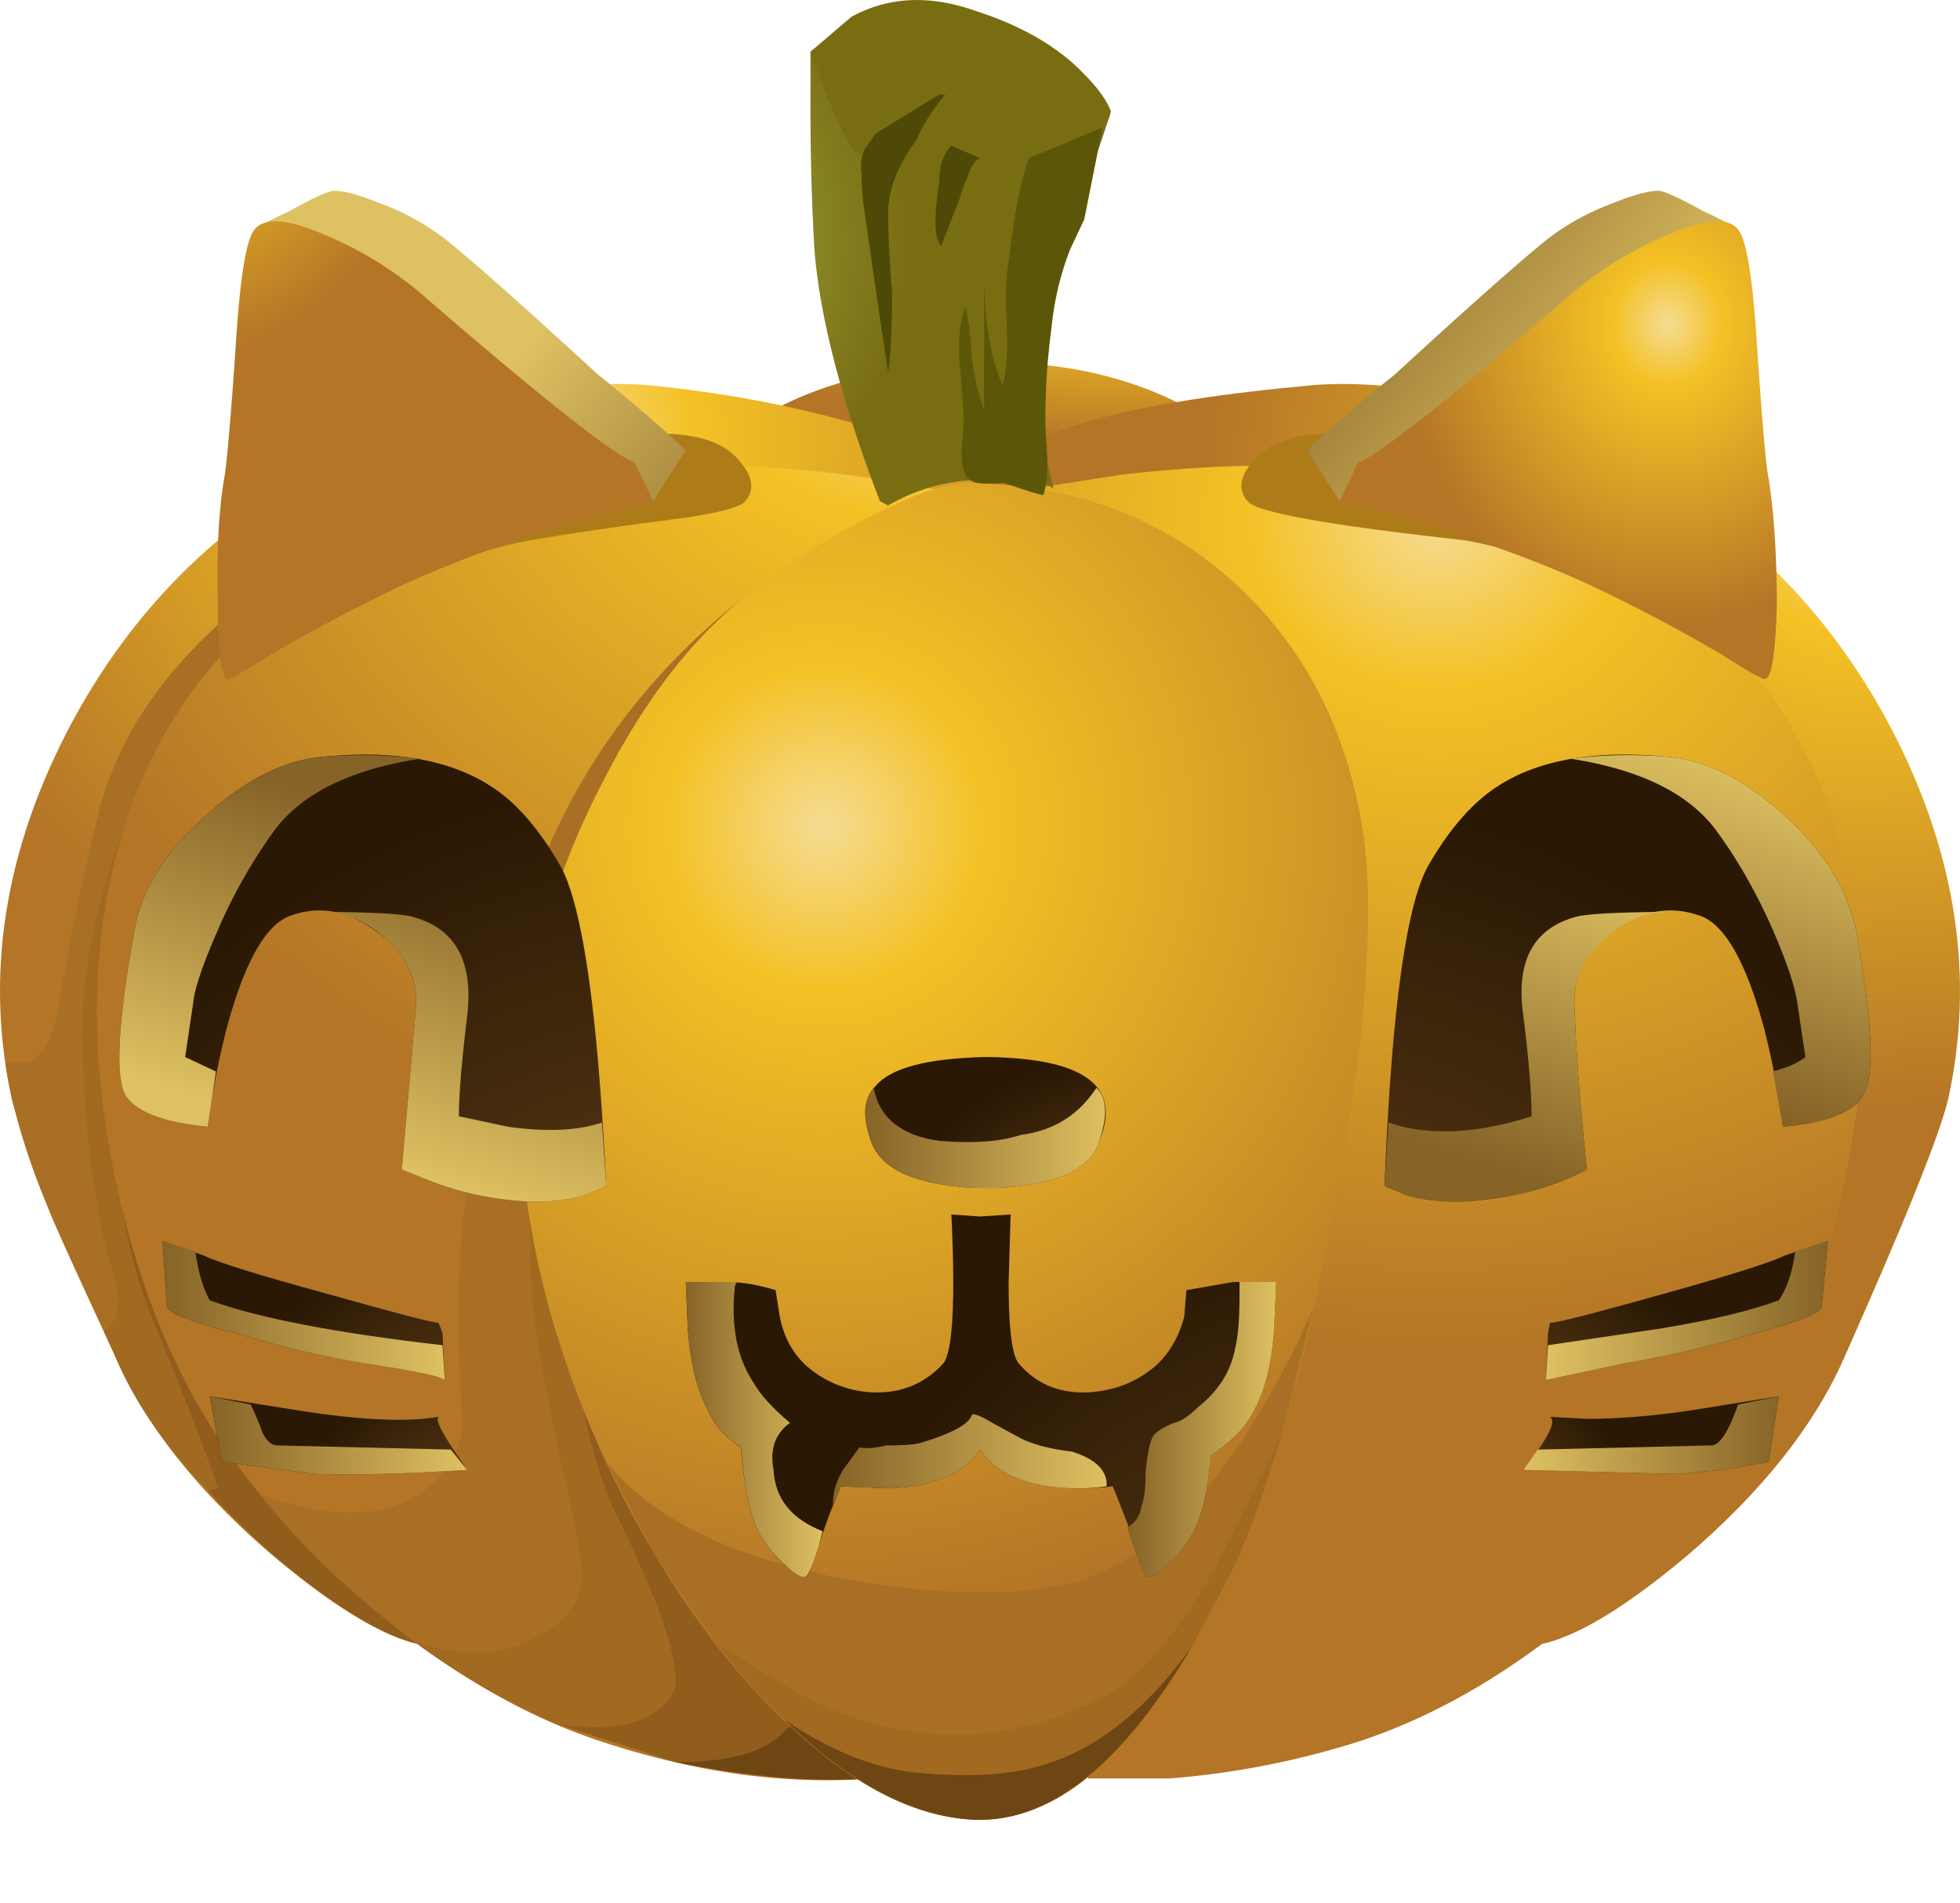
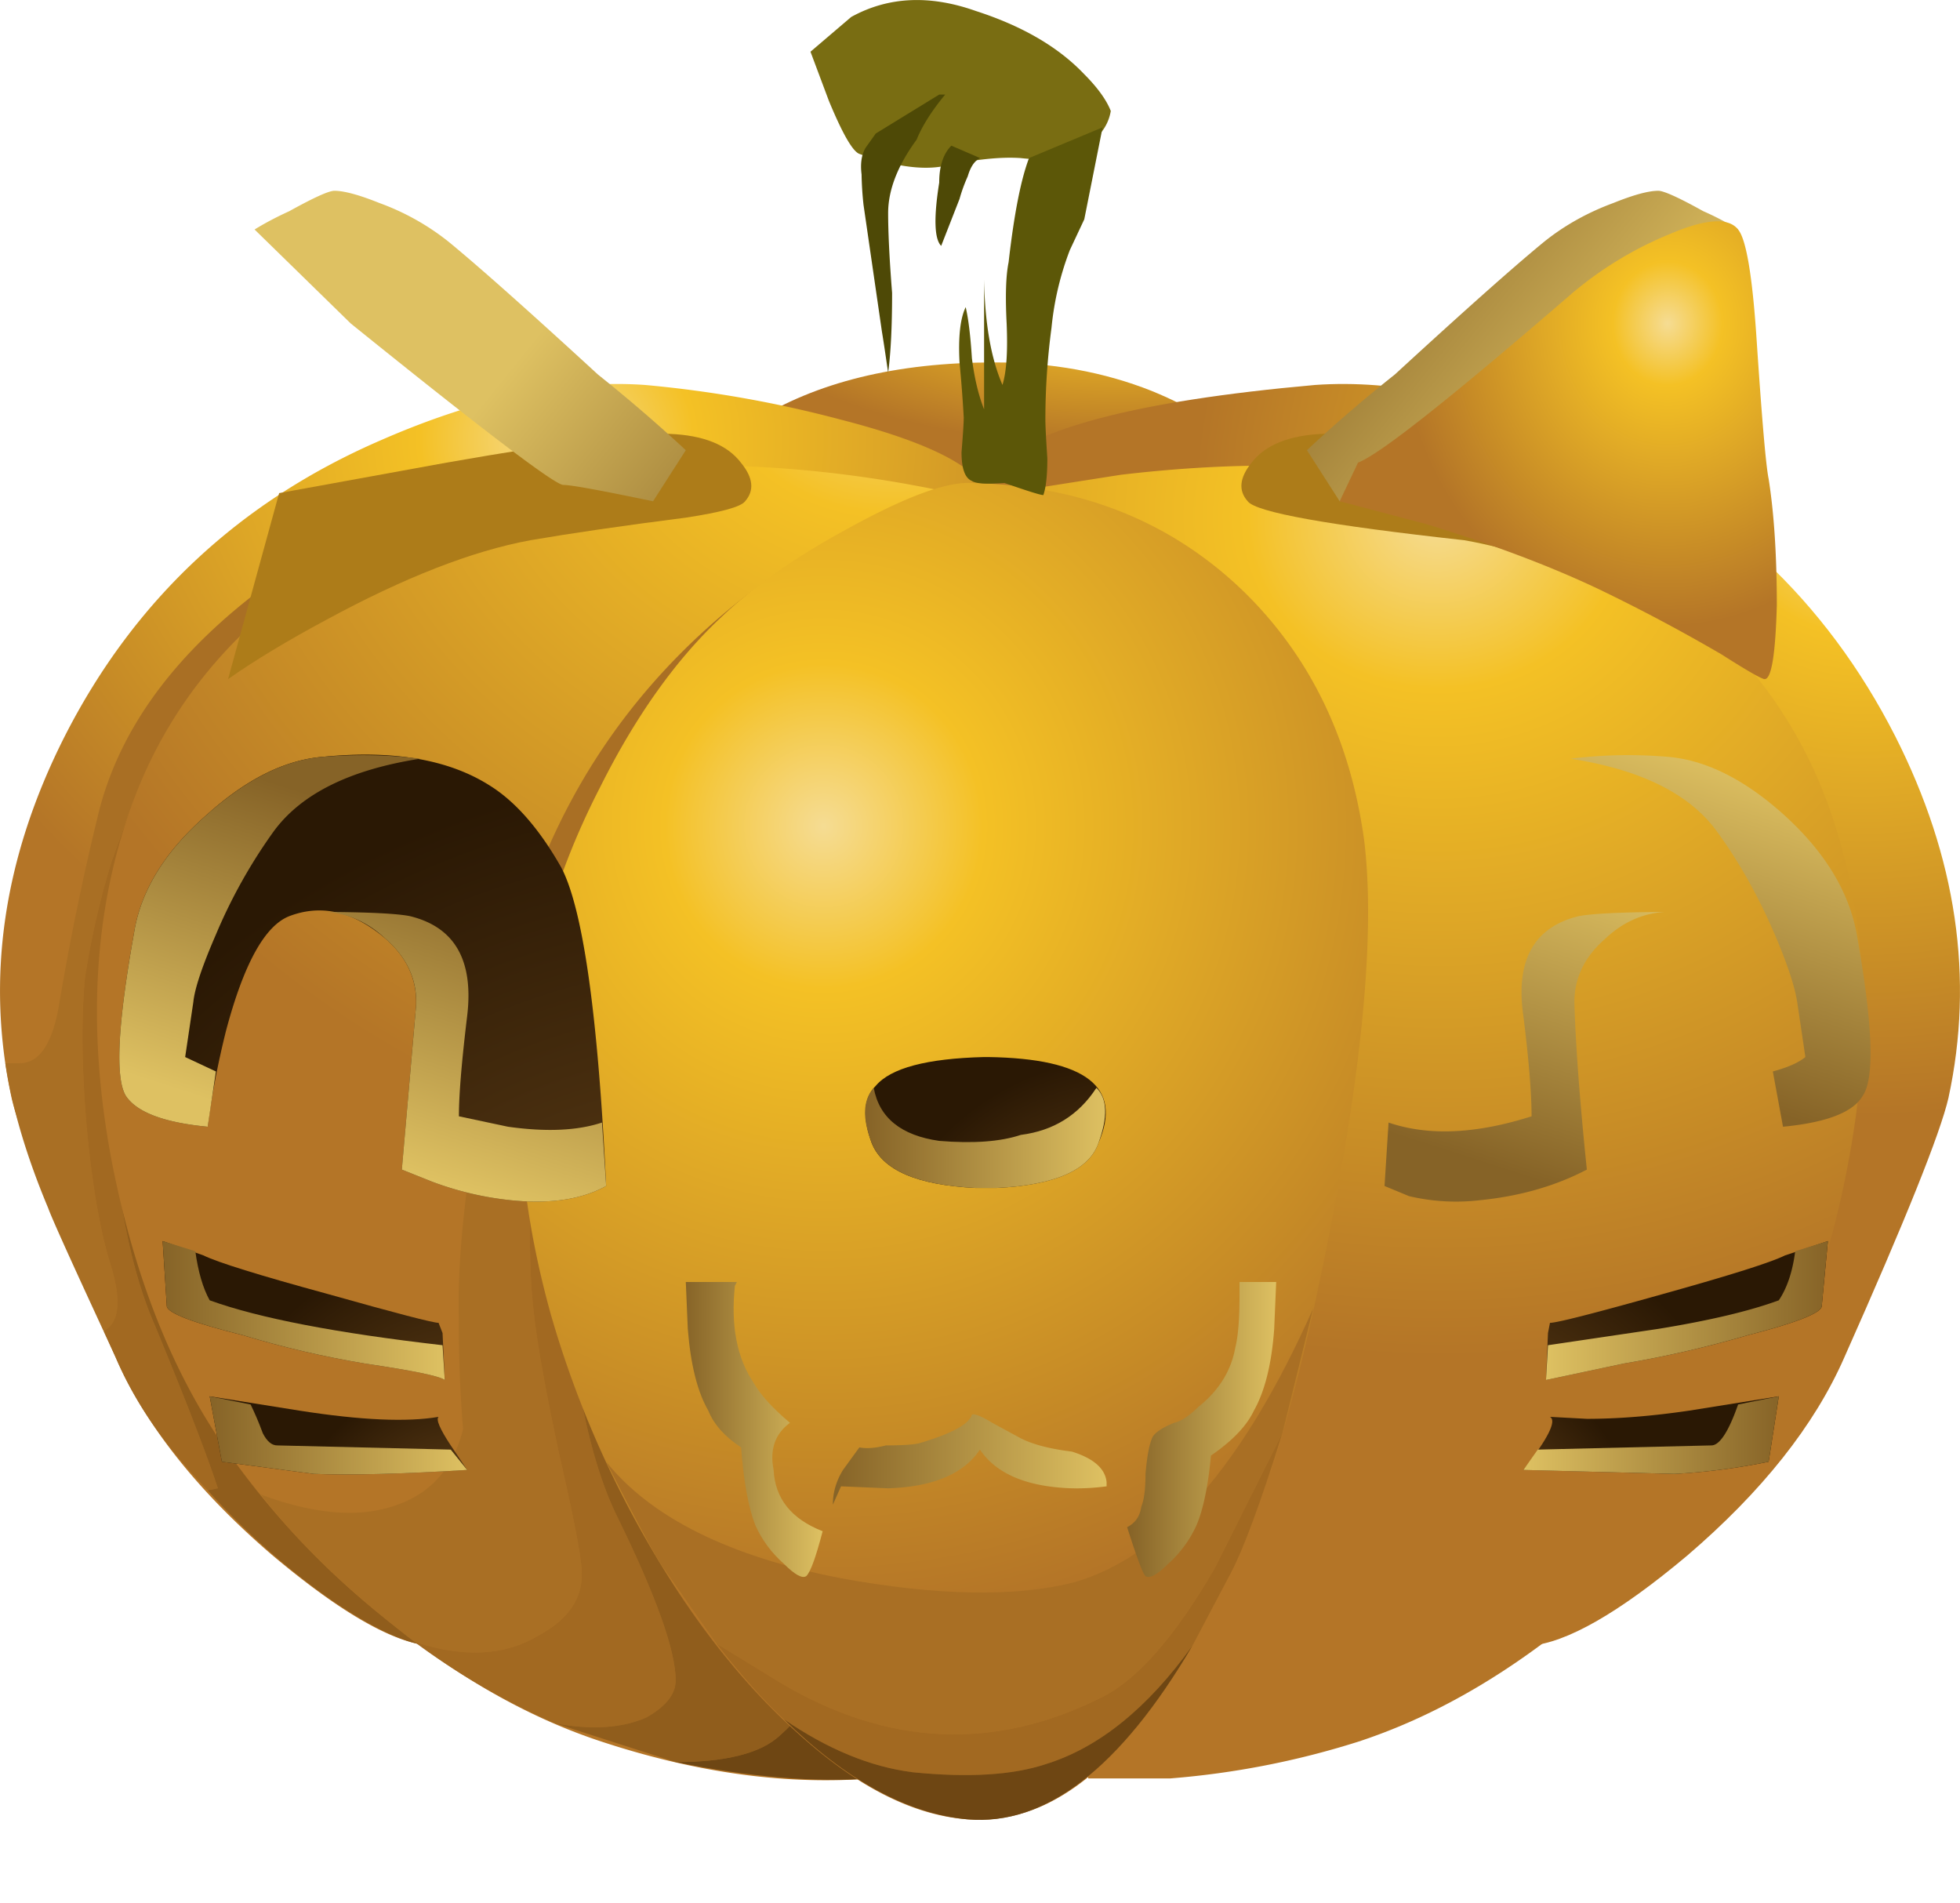
<svg xmlns="http://www.w3.org/2000/svg" viewBox="0 0 47.964 46.558">
  <defs>
    <radialGradient id="v" gradientUnits="userSpaceOnUse" cy="-24.204" cx="16292" gradientTransform="matrix(0 .8 .8 0 28.631 -13027)" r="4.8">
      <stop offset="0" stop-color="#785120" />
      <stop offset="1" stop-color="#2a1804" />
    </radialGradient>
    <radialGradient id="P" gradientUnits="userSpaceOnUse" cy="-7.9" cx="45.55" gradientTransform="matrix(-.006 -.8 .708 -.006 38.514 67.307)" r="7.413">
      <stop offset="0" stop-color="#f5dc93" />
      <stop offset=".204" stop-color="#f4c125" />
      <stop offset="1" stop-color="#b47527" />
    </radialGradient>
    <radialGradient id="b" gradientUnits="userSpaceOnUse" cy="41.3" cx="29.7" r="23.412">
      <stop offset="0" stop-color="#fff" stop-opacity=".8" />
      <stop offset=".635" stop-color="#fff" stop-opacity=".188" />
      <stop offset="1" stop-color="#fff" stop-opacity="0" />
    </radialGradient>
    <radialGradient id="N" gradientUnits="userSpaceOnUse" cy="-16251" cx="-64.228" gradientTransform="matrix(.006 -.8 -.708 -.006 -11502 -112.83)" r="7.413">
      <stop offset="0" stop-color="#f5dc93" />
      <stop offset=".204" stop-color="#f4c125" />
      <stop offset="1" stop-color="#b47527" />
    </radialGradient>
    <radialGradient id="g" gradientUnits="userSpaceOnUse" cy="41.3" cx="29.7" r="23.412">
      <stop offset="0" />
      <stop offset=".635" />
      <stop offset="1" />
    </radialGradient>
    <radialGradient id="h" gradientUnits="userSpaceOnUse" cy="-16401" cx="97.977" gradientTransform="matrix(-.009 -.8 -1.947 .023 -31910 487.32)" r="4.063">
      <stop offset="0" stop-color="#f5dc93" />
      <stop offset=".204" stop-color="#f4c125" />
      <stop offset="1" stop-color="#b47527" />
    </radialGradient>
    <radialGradient id="i" gradientUnits="userSpaceOnUse" cy="-16740" cx="388.19" gradientTransform="matrix(-.045 -.799 .884 -.041 14852 -348.9)" r="14.822">
      <stop offset="0" stop-color="#f5dc93" />
      <stop offset=".204" stop-color="#f4c125" />
      <stop offset="1" stop-color="#b47527" />
    </radialGradient>
    <radialGradient id="j" gradientUnits="userSpaceOnUse" cy="-12.65" cx="35.2" gradientTransform="matrix(-.01 -.8 .886 -.011 39.69 55.134)" r="20.552">
      <stop offset="0" stop-color="#f5dc93" />
      <stop offset=".204" stop-color="#f4c125" />
      <stop offset="1" stop-color="#b47527" />
    </radialGradient>
    <radialGradient id="k" gradientUnits="userSpaceOnUse" cy="-15837" cx="-367.49" gradientTransform="matrix(.046 -.799 -.885 -.041 -13988 -914.21)" r="14.849">
      <stop offset="0" stop-color="#f5dc93" />
      <stop offset=".204" stop-color="#f4c125" />
      <stop offset="1" stop-color="#b47527" />
    </radialGradient>
    <radialGradient id="l" gradientUnits="userSpaceOnUse" cy="-16216" cx="-93.027" gradientTransform="matrix(.01 -.8 -.886 -.011 -14349 -222.29)" r="20.552">
      <stop offset="0" stop-color="#f5dc93" />
      <stop offset=".204" stop-color="#f4c125" />
      <stop offset="1" stop-color="#b47527" />
    </radialGradient>
    <radialGradient id="m" gradientUnits="userSpaceOnUse" cy="-16243" cx="-51.814" gradientTransform="matrix(.006 -.8 -.784 -.006 -12718 -117.89)" r="19.463">
      <stop offset="0" stop-color="#f5dc93" />
      <stop offset=".204" stop-color="#f4c125" />
      <stop offset="1" stop-color="#b47527" />
    </radialGradient>
    <radialGradient id="H" gradientUnits="userSpaceOnUse" cy="-39.6" cx="35.101" gradientTransform="matrix(.8 0 0 .8 -3.814 37.233)" r="20.263">
      <stop offset="0" stop-color="#785120" />
      <stop offset="1" stop-color="#2a1804" />
    </radialGradient>
    <radialGradient id="G" gradientUnits="userSpaceOnUse" cy="-37.85" cx="40.15" gradientTransform="matrix(.8 0 0 .8 -3.814 37.233)" r="4.8">
      <stop offset="0" stop-color="#785120" />
      <stop offset="1" stop-color="#2a1804" />
    </radialGradient>
    <radialGradient id="d" gradientUnits="userSpaceOnUse" cy="-16306" cx="2.839" r="35.075">
      <stop offset="0" stop-color="#fff" stop-opacity="0" />
      <stop offset="1" stop-color="#fff" />
    </radialGradient>
    <radialGradient id="F" gradientUnits="userSpaceOnUse" cy="-36.95" cx="40.55" gradientTransform="matrix(.8 0 0 .8 -3.814 37.233)" r="7.063">
      <stop offset="0" stop-color="#785120" />
      <stop offset="1" stop-color="#2a1804" />
    </radialGradient>
    <radialGradient id="p" gradientUnits="userSpaceOnUse" cy="-16306" cx="2.839" r="35.075">
      <stop offset="0" stop-color="#f4c125" />
      <stop offset="1" stop-color="#603c10" />
    </radialGradient>
    <radialGradient id="q" gradientUnits="userSpaceOnUse" cy="-16235" cx="-73.651" gradientTransform="matrix(.007 -.8 -.708 -.006 -11481 -123.94)" r="6.875">
      <stop offset="0" stop-color="#9fab41" />
      <stop offset="1" stop-color="#796d12" />
    </radialGradient>
    <radialGradient id="r" gradientUnits="userSpaceOnUse" cy="-16232" cx="-78.949" gradientTransform="matrix(.007 -.8 -.707 -.006 -11459 -129.65)" r="3.663">
      <stop offset="0" stop-color="#9fab41" />
      <stop offset="1" stop-color="#796d12" />
    </radialGradient>
    <radialGradient id="s" gradientUnits="userSpaceOnUse" cy="-39.971" cx="16298" gradientTransform="matrix(0 .8 .8 0 54.034 -13027)" r="6.463">
      <stop offset="0" stop-color="#785120" />
      <stop offset="1" stop-color="#2a1804" />
    </radialGradient>
    <radialGradient id="t" gradientUnits="userSpaceOnUse" cy="-47.068" cx="16282" gradientTransform="matrix(0 .8 .8 0 65.708 -13026)" r="17.5">
      <stop offset="0" stop-color="#785120" />
      <stop offset="1" stop-color="#2a1804" />
    </radialGradient>
    <radialGradient id="u" gradientUnits="userSpaceOnUse" cy="-24.124" cx="16293" gradientTransform="matrix(0 .8 .8 0 28.722 -13027)" r="7.063">
      <stop offset="0" stop-color="#785120" />
      <stop offset="1" stop-color="#2a1804" />
    </radialGradient>
    <radialGradient id="w" gradientUnits="userSpaceOnUse" cy="-29.95" cx="16290" gradientTransform="matrix(0 .8 .8 0 38.344 -13026)" r="20.263">
      <stop offset="0" stop-color="#785120" />
      <stop offset="1" stop-color="#2a1804" />
    </radialGradient>
    <linearGradient id="E" y2="-34.96" gradientUnits="userSpaceOnUse" x2="36.013" gradientTransform="matrix(.8 0 0 .8 -3.814 37.233)" y1="-34.96" x1="32.388">
      <stop offset="0" stop-color="#866327" />
      <stop offset="1" stop-color="#dec162" />
    </linearGradient>
    <linearGradient id="M" y2="-9392.5" gradientUnits="userSpaceOnUse" x2="19624" gradientTransform="rotate(141.044 6520.41 -6516.806) scale(.8)" y1="-9392.5" x1="19615">
      <stop offset="0" stop-color="#866327" />
      <stop offset="1" stop-color="#dec162" />
    </linearGradient>
    <linearGradient id="z" y2="-32.05" gradientUnits="userSpaceOnUse" x2="15.65" gradientTransform="matrix(.8 0 0 .8 -3.814 37.233)" y1="-32.05" x1="8.751">
      <stop offset="0" stop-color="#866327" />
      <stop offset="1" stop-color="#dec162" />
    </linearGradient>
    <linearGradient id="A" y2="-35.106" gradientUnits="userSpaceOnUse" x2="16.188" gradientTransform="matrix(.8 0 0 .8 -3.814 37.233)" y1="-35.106" x1="9.913">
      <stop offset="0" stop-color="#866327" />
      <stop offset="1" stop-color="#dec162" />
    </linearGradient>
    <linearGradient id="B" y2="-27.825" gradientUnits="userSpaceOnUse" x2="31.85" gradientTransform="matrix(.8 0 0 .8 -3.814 37.233)" y1="-27.825" x1="25.95">
      <stop offset="0" stop-color="#866327" />
      <stop offset="1" stop-color="#dec162" />
    </linearGradient>
    <linearGradient id="C" y2="-34.96" gradientUnits="userSpaceOnUse" x2="24.888" gradientTransform="matrix(.8 0 0 .8 -3.814 37.233)" y1="-34.96" x1="21.513">
      <stop offset="0" stop-color="#866327" />
      <stop offset="1" stop-color="#dec162" />
    </linearGradient>
    <linearGradient id="D" y2="-35.696" gradientUnits="userSpaceOnUse" x2="31.838" gradientTransform="matrix(.8 0 0 .8 -3.814 37.233)" y1="-35.696" x1="25.163">
      <stop offset="0" stop-color="#866327" />
      <stop offset="1" stop-color="#dec162" />
    </linearGradient>
    <linearGradient id="y" y2="-18424" gradientUnits="userSpaceOnUse" x2="2912.2" gradientTransform="scale(-.8) rotate(72.139 -11179.54 -11224.04)" y1="-18424" x1="2904.3">
      <stop offset="0" stop-color="#866327" />
      <stop offset="1" stop-color="#dec162" />
    </linearGradient>
    <linearGradient id="O" y2="-10.592" gradientUnits="userSpaceOnUse" x2="44.487" gradientTransform="matrix(.8 0 0 .8 -3.814 37.233)" y1="-4.892" x1="37.437">
      <stop offset="0" stop-color="#866327" />
      <stop offset="1" stop-color="#dec162" />
    </linearGradient>
    <linearGradient id="x" y2="-18418" gradientUnits="userSpaceOnUse" x2="2912.2" gradientTransform="scale(-.8) rotate(72.139 -11179.54 -11224.04)" y1="-18418" x1="2904.3">
      <stop offset="0" stop-color="#866327" />
      <stop offset="1" stop-color="#dec162" />
    </linearGradient>
    <linearGradient id="I" y2="-20.917" gradientUnits="userSpaceOnUse" x2="43.466" gradientTransform="matrix(.8 0 0 .8 -3.814 37.233)" y1="-28.442" x1="41.041">
      <stop offset="0" stop-color="#866327" />
      <stop offset="1" stop-color="#dec162" />
    </linearGradient>
    <linearGradient id="J" y2="-18.848" gradientUnits="userSpaceOnUse" x2="48.024" gradientTransform="matrix(.8 0 0 .8 -3.814 37.233)" y1="-26.373" x1="45.599">
      <stop offset="0" stop-color="#866327" />
      <stop offset="1" stop-color="#dec162" />
    </linearGradient>
    <linearGradient id="K" y2="-32.05" gradientUnits="userSpaceOnUse" x2="42.601" gradientTransform="matrix(.8 0 0 .8 -3.814 37.233)" y1="-32.05" x1="49.5">
      <stop offset="0" stop-color="#866327" />
      <stop offset="1" stop-color="#dec162" />
    </linearGradient>
    <linearGradient id="L" y2="-35.101" gradientUnits="userSpaceOnUse" x2="42.063" gradientTransform="matrix(.8 0 0 .8 -3.814 37.233)" y1="-35.101" x1="48.338">
      <stop offset="0" stop-color="#866327" />
      <stop offset="1" stop-color="#dec162" />
    </linearGradient>
    <clipPath id="c">
      <path d="M1.872-16337h36.251v58.335H1.872V-16337z" />
    </clipPath>
    <clipPath id="n">
      <path d="M37.105 22.832c1.2-2.371 1.547-4.734 1.04-7.078-.161-.695-.84-2.387-2.04-5.082-.585-1.277-1.546-2.52-2.878-3.719C32 5.887 30.984 5.258 30.188 5.074c-1.227-.883-2.43-1.519-3.602-1.922a16.476 16.476 0 00-3.68-.718h-1.601c-.746-.614-1.532-.879-2.36-.801-.613.027-1.332.293-2.16.801-1.652-.082-3.32.16-5 .718-1.172.403-2.375 1.039-3.597 1.922-.801.184-1.817.813-3.043 1.879-1.333 1.199-2.293 2.442-2.879 3.719-1.2 2.695-1.879 4.387-2.039 5.082-.508 2.348-.161 4.707 1.039 7.078 1.359 2.668 3.425 4.602 6.199 5.801 1.894.828 3.613 1.187 5.16 1.078a32.633 32.633 0 002.68-.438c1.226.586 2.613.879 4.16.879 1.441 0 2.64-.265 3.601-.8l2.68.359c1.547.109 3.266-.25 5.16-1.078 2.774-1.199 4.84-3.133 6.199-5.801z" />
    </clipPath>
    <clipPath id="a">
      <path d="M3.805 10.24h51.739v63.171H3.806V10.24z" />
    </clipPath>
    <clipPath id="e">
      <path d="M31.527.926C28.211.309 24.207 0 19.52 0c-4.715 0-8.719.309-12.012.926-3.313.621-4.969 1.371-4.969 2.254 0 .879 1.656 1.633 4.969 2.25 3.293.621 7.297.929 12.012.929 4.687 0 8.691-.308 12.007-.929 3.313-.617 4.969-1.371 4.969-2.25 0-.883-1.656-1.633-4.969-2.254z" />
    </clipPath>
    <mask id="f">
      <g clip-path="url(#a)">
        <path d="M3.805 10.24h51.739v63.171H3.806V10.24z" fill="url(#b)" />
      </g>
    </mask>
    <mask id="o">
      <g clip-path="url(#c)">
        <path d="M1.872-16337h36.251v58.335H1.872V-16337z" fill="url(#d)" />
      </g>
    </mask>
  </defs>
  <g clip-path="url(#e)" transform="matrix(1.25 0 0 -1.25 0 46.558)">
    <g mask="url(#f)" transform="matrix(.676 0 0 .127 -.574 -2.05)">
      <path d="M31.527.926C28.211.309 24.207 0 19.52 0c-4.715 0-8.719.309-12.012.926-3.313.621-4.969 1.371-4.969 2.254 0 .879 1.656 1.633 4.969 2.25 3.293.621 7.297.929 12.012.929 4.687 0 8.691-.308 12.007-.929 3.313-.617 4.969-1.371 4.969-2.25 0-.883-1.656-1.633-4.969-2.254z" fill-rule="evenodd" fill="url(#g)" />
    </g>
  </g>
  <path d="M23.945 27.512l-6.398-.399-2.563.719-.238 1.16c1.227.774 2.801 1.16 4.719 1.16 1.121 0 2.148-.187 3.082-.558.851-.348 1.348-.696 1.48-1.039.133-.457.106-.801-.082-1.043z" fill-rule="evenodd" fill="url(#h)" transform="matrix(1.25 0 0 -1.25 0 46.558)" />
  <path d="M38.145 15.754c-.161-.695-.84-2.387-2.04-5.082-.585-1.332-1.613-2.625-3.078-3.879-1.336-1.121-2.363-1.707-3.082-1.762-.851-.078-3.347.774-7.48 2.563l-3.039 20.437c.668.801 2.773 1.364 6.32 1.68 1.547.109 3.266-.25 5.16-1.078 2.774-1.199 4.84-3.133 6.199-5.801 1.2-2.371 1.547-4.734 1.04-7.078z" fill-rule="evenodd" fill="url(#i)" transform="matrix(1.25 0 0 -1.25 0 46.558)" />
  <path d="M36.188 14.512c-.403-2.184-1.122-4.028-2.161-5.52a15.645 15.645 0 00-3.363-3.558c-1.332-1.067-2.691-1.828-4.078-2.282a16.476 16.476 0 00-3.68-.718h-1.601l-1.399 25.199 2.039.32c1.602.188 3.067.227 4.399.121 1.894-.136 3.683-.722 5.363-1.761 2.023-1.227 3.398-2.868 4.117-4.918.723-2.055.84-4.348.364-6.883z" fill-rule="evenodd" fill="url(#j)" transform="matrix(1.25 0 0 -1.25 0 46.558)" />
  <path d="M.227 15.754c-.508 2.344-.161 4.707 1.039 7.078 1.359 2.668 3.425 4.602 6.199 5.801 1.894.828 3.613 1.187 5.16 1.078a22.965 22.965 0 003.84-.68c1.652-.425 2.601-.89 2.84-1.398L15.867 7.594c-4.109-1.789-6.59-2.641-7.441-2.563-.719.055-1.746.641-3.082 1.762-1.465 1.254-2.492 2.547-3.078 3.879-1.2 2.695-1.879 4.387-2.039 5.082z" fill-rule="evenodd" fill="url(#k)" transform="matrix(1.25 0 0 -1.25 0 46.558)" />
  <path d="M1.431 24.668c.268-1.601.585-3.149.951-4.652.464-1.998 1.714-3.8 3.75-5.402a16.833 16.833 0 015.05-2.797c1.664-.566 4.682-.533 9.053.102l2.949 5.596-3.35 19.55-3.154 1.3-1.797-1.846V21.617l-11.7-1.803-.448 1.25a20.35 20.35 0 00-.655 2.853c-.098 1.035-.083 2.3.054 3.798.131 1.333.317 2.383.547 3.15.303.937.249 1.503-.147 1.704-.835-1.802-1.284-2.804-1.353-3.004-.531-1.265-.884-2.45-1.05-3.55h.353c.463 0 .781-.448.947-1.347z" fill-rule="evenodd" fill="#a96f24" />
  <path d="M2.134 27.715c-.136-1.498-.151-2.763-.054-3.798a20.35 20.35 0 01.655-2.853l.449-1.25 11.699 1.803v14.902l-9.8-10-2.5-.752.2 2.348c.2 1.802.532 3.233 1 4.302.733 1.768 1.25 3.101 1.55 4l-.25.048c-1.036-1.065-1.787-2.148-2.25-3.247l-.3-.649c.397-.201.45-.767.148-1.705-.23-.766-.416-1.816-.547-3.149z" fill-rule="evenodd" fill="#a26921" />
  <path d="M2.784 28.116l-.201-2.35 2.5.753L16.68 38.364c-3.268 1.368-5.313 2.003-6.147 1.905-.567-.035-1.368-.401-2.403-1.103a17.801 17.801 0 01-3.048-2.7l.25-.05c-.298-.898-.816-2.23-1.548-4-.469-1.068-.8-2.5-1-4.3z" fill-rule="evenodd" fill="#905d1c" />
  <path d="M2.188 14.512c-.481 2.535-.364 4.828.359 6.883.719 2.05 2.094 3.691 4.117 4.918 1.68 1.039 3.469 1.625 5.363 1.761 2.133.16 4.278.012 6.438-.441L17.066 2.434c-1.656-.133-3.414.105-5.281.718-1.387.454-2.746 1.215-4.078 2.282a15.733 15.733 0 00-3.363 3.558c-1.012 1.492-1.731 3.336-2.156 5.52z" fill-rule="evenodd" fill="url(#l)" transform="matrix(1.25 0 0 -1.25 0 46.558)" />
  <path d="M22.93 12.017h.151l-1.098 20.097-8.902-5.746c-.132 2.631-.151 4.447-.048 5.449.067.801.282 2.051.648 3.75.367 1.601.553 2.568.553 2.9.029.635-.318 1.147-1.05 1.548-.835.503-1.851.552-3.053.152-1.601-1.232-2.851-2.433-3.75-3.599 1.334.497 2.451.581 3.35.249.835-.298 1.368-.918 1.601-1.85a30.596 30.596 0 01-.102-2.653c-.063-1.996.338-4.862 1.201-8.597.899-3.8 2.867-6.867 5.899-9.2 1.534-1.167 3.071-2.002 4.6-2.5z" fill-rule="evenodd" fill="#a96f24" />
  <path d="M21.982 32.114l-.2 2.955-7.402-4.6-.548.948.25 2.001c.234 1.534.567 2.749 1 3.647.968 1.968 1.452 3.317 1.452 4.053 0 .333-.235.63-.704.899-.595.268-1.348.317-2.246.151a17.509 17.509 0 01-3.453-2.001c1.201.4 2.218.351 3.053-.152.732-.4 1.078-.913 1.05-1.548 0-.331-.187-1.299-.553-2.9-.366-1.699-.581-2.949-.649-3.75-.102-1.001-.083-2.818.05-5.449l8.9 5.746z" fill-rule="evenodd" fill="#a26921" />
  <path d="M14.082 33.418l-.25-2.001.548-.948 7.402 4.6-.297 6.098a7.427 7.427 0 00-1.451-.352l-.6-.048.346.4c.102.366-.131.801-.698 1.3-.468.433-1.318.648-2.548.648l-2.95-.947c.898.166 1.651.117 2.246-.151.469-.269.704-.567.704-.899 0-.733-.484-2.085-1.452-4.053-.433-.898-.766-2.113-1-3.647z" fill-rule="evenodd" fill="#905d1c" />
  <path d="M19.082 42.467c.567-.499.8-.934.698-1.3l-.346-.4.6.048c.499.07.981.187 1.451.352l-.152 2.348c-1.402.103-3.003-.033-4.8-.4 1.23 0 2.08-.214 2.55-.648z" fill-rule="evenodd" fill="#6e4613" />
  <path d="M18.945 27.793c2.16-.027 3.961-.734 5.399-2.121 1.308-1.277 2.094-2.906 2.363-4.879.211-1.734-.016-4.293-.68-7.68-.617-3.148-1.254-5.359-1.922-6.64-.746-1.492-1.453-2.614-2.121-3.36-.957-1.066-1.972-1.558-3.039-1.48-1.066.078-2.172.64-3.32 1.68-.984.878-1.895 2-2.719 3.359a20.002 20.002 0 00-2.121 4.84c-.453 1.629-.652 3.16-.597 4.601.105 2 .624 3.907 1.558 5.719.692 1.387 1.481 2.496 2.359 3.32.641.614 1.481 1.2 2.52 1.762 1.066.586 1.84.879 2.32.879z" fill-rule="evenodd" fill="url(#m)" transform="matrix(1.25 0 0 -1.25 0 46.558)" />
  <path d="M16.133 38.218c-.234-.4-.67-1.216-1.3-2.451 1.1 1.367 3.013 2.32 5.748 2.851 2.368.43 4.268.464 5.703.099 2.197-.63 4.146-2.866 5.85-6.7l-.753 3.052c-1.035 2.065-1.581 3.164-1.65 3.295-.966 1.67-1.885 2.72-2.749 3.155-2.632 1.333-5.268 1.215-7.9-.352l-1.548-.951-1.402-1.998z" fill-rule="evenodd" fill="#a96f24" />
  <path d="M22.334 43.364c-1.035-.131-2.085-.566-3.154-1.298-.499-.464-1.05-1.084-1.646-1.85l1.549.95c2.63 1.568 5.267 1.686 7.9.353.863-.435 1.782-1.485 2.748-3.155.069-.131.615-1.23 1.65-3.295-.531 1.699-.951 2.831-1.25 3.398l-.951 1.802c-1.099 1.533-2.3 2.5-3.599 2.9-.801.264-1.88.333-3.247.195z" fill-rule="evenodd" fill="#a26921" />
  <path d="M19.18 42.066c1.069.732 2.119 1.167 3.154 1.298 1.367.138 2.446.069 3.247-.195 1.299-.4 2.5-1.367 3.599-2.9-1.763 2.998-3.599 4.414-5.499 4.248-1.465-.132-2.969-.953-4.501-2.452z" fill-rule="evenodd" fill="#6e4613" />
  <g clip-path="url(#n)" transform="matrix(1.25 0 0 -1.25 0 46.558)">
    <g mask="url(#o)" transform="matrix(0 -.8 -.669 0 -10883 31.93)">
      <path d="M37.105 22.832c1.2-2.371 1.547-4.734 1.04-7.078-.161-.695-.84-2.387-2.04-5.082-.585-1.277-1.546-2.52-2.878-3.719C32 5.887 30.984 5.258 30.188 5.074c-1.227-.883-2.43-1.519-3.602-1.922a16.476 16.476 0 00-3.68-.718h-1.601c-.746-.614-1.532-.879-2.36-.801-.613.027-1.332.293-2.16.801-1.652-.082-3.32.16-5 .718-1.172.403-2.375 1.039-3.597 1.922-.801.184-1.817.813-3.043 1.879-1.333 1.199-2.293 2.442-2.879 3.719-1.2 2.695-1.879 4.387-2.039 5.082-.508 2.348-.161 4.707 1.039 7.078 1.359 2.668 3.425 4.602 6.199 5.801 1.894.828 3.613 1.187 5.16 1.078a32.633 32.633 0 002.68-.438c1.226.586 2.613.879 4.16.879 1.441 0 2.64-.265 3.601-.8l2.68.359c1.547.109 3.266-.25 5.16-1.078 2.774-1.199 4.84-3.133 6.199-5.801z" fill-rule="evenodd" fill="url(#p)" />
    </g>
  </g>
-   <path d="M21.746 35.074c-.215-.722-.402-1.215-.558-1.48-.215-.403-.415-.988-.602-1.762-.188-.773-.281-1.398-.281-1.879 0-.64.105-1.398.32-2.281-.16.16-.453.215-.879.16h-.082a3.696 3.696 0 01-2.277-.48l-.16.082c-.747 1.945-1.176 3.586-1.282 4.918-.05.855-.078 1.761-.078 2.722v1.16l.52-.363.16-.199c.453-.453 1.027-.746 1.719-.879.718-.32 1.398-.371 2.039-.16.48.027.949.172 1.402.441h.039z" fill-rule="evenodd" fill="url(#q)" transform="matrix(1.25 0 0 -1.25 0 46.558)" />
  <path d="M19.984 34.152c-.398.028-.906-.027-1.519-.16-.426-.078-.973 0-1.641.242-.133.051-.332.399-.597 1.039l-.36.961.797.68c.723.399 1.535.438 2.441.117.907-.293 1.614-.703 2.122-1.238.265-.266.437-.508.519-.719a.904.904 0 00-.281-.519c-.32-.348-.813-.481-1.481-.403z" fill-rule="evenodd" fill="url(#r)" transform="matrix(1.25 0 0 -1.25 0 46.558)" />
  <path d="M23.13 2.314c-.332.401-.566.773-.699 1.104-.463.63-.697 1.231-.697 1.797 0 .434.028 1.084.097 1.953 0 .83-.033 1.48-.097 1.949-.069-.469-.118-.802-.152-1.002l-.45-3.1a7.955 7.955 0 01-.048-.747c-.034-.269 0-.484.097-.65l.25-.351 1.553-.953h.146zM23.985 3.868c-.138.068-.235.214-.304.449a3.884 3.884 0 00-.2.551l-.449 1.148c-.166-.165-.186-.684-.048-1.548 0-.4.097-.702.297-.904l.704.304z" fill-rule="evenodd" fill="#4e4906" />
  <path d="M25.181 3.868l1.801-.752-.448 2.25-.353.752a7.247 7.247 0 00-.449 1.9 16.929 16.929 0 00-.15 2.251c0 .166.018.483.048.948 0 .4-.03.702-.098.897-.068 0-.38-.097-.952-.297-.43.033-.699.02-.796-.049-.17-.069-.254-.303-.254-.704.035-.429.054-.712.054-.849a33.58 33.58 0 00-.103-1.347c-.034-.635.02-1.085.151-1.353.07.303.118.718.152 1.25.063.503.166.918.298 1.25V6.842c.02 1.058.165 1.918.45 2.577.102-.337.13-.835.102-1.504-.034-.663-.02-1.167.048-1.498.133-1.168.298-2.018.5-2.549z" fill-rule="evenodd" fill="#5c5708" />
  <path d="M19.504 13.992h-.399c-1.148.055-1.828.348-2.039.879-.187.508-.16.883.079 1.121.293.348 1 .535 2.121.563h.078c1.922-.028 2.64-.59 2.16-1.684-.184-.531-.852-.824-2-.879z" fill-rule="evenodd" fill="url(#s)" transform="matrix(1.25 0 0 -1.25 0 46.558)" />
-   <path d="M18.625 13.473l.559-.039.601.039-.039-1.321c0-.906.066-1.441.199-1.597.348-.403.801-.59 1.36-.563.507.028.949.199 1.32.52.266.242.453.562.559.961l.043.519.918.16h.839l-.039-.918c-.05-.695-.187-1.23-.398-1.601-.137-.293-.414-.586-.84-.879-.055-.586-.148-1.043-.281-1.359a2.26 2.26 0 00-.559-.762c-.215-.215-.363-.293-.441-.238a22.992 22.992 0 01-.641 1.757 5.508 5.508 0 00-.801-.039c-.879.028-1.48.282-1.8.758-.317-.476-.918-.73-1.797-.758l-.922.039a11.522 11.522 0 01-.438-1.16c-.109-.371-.187-.57-.242-.597-.078-.055-.226.027-.441.238a2.247 2.247 0 00-.559.762c-.133.343-.226.851-.281 1.519-.32.211-.531.453-.637.719-.215.371-.347.906-.402 1.601l-.039.918h.801c.293 0 .613-.054.957-.16l.082-.519c.078-.399.254-.719.519-.961a2.107 2.107 0 011.281-.52c.559-.027 1.028.16 1.399.563.187.238.242 1.211.16 2.918z" fill-rule="evenodd" fill="url(#t)" transform="matrix(1.25 0 0 -1.25 0 46.558)" />
  <path d="M3.184 12.953l.8-.281c.266-.133 1.082-.387 2.442-.758 1.332-.375 2.054-.562 2.16-.562l.078-.2.043-.918c-.109.079-.629.184-1.562.321-.801.133-1.598.316-2.399.558-.961.239-1.453.426-1.48.559l-.082 1.281z" fill-rule="evenodd" fill="url(#u)" transform="matrix(1.25 0 0 -1.25 0 46.558)" />
  <path d="M8.586 9.512c-.055-.051.027-.239.238-.559.11-.16.215-.32.321-.48-1.25-.078-2.25-.106-3-.078l-1.801.238-.239 1.281 1.762-.281c1.199-.188 2.106-.227 2.719-.121z" fill-rule="evenodd" fill="url(#v)" transform="matrix(1.25 0 0 -1.25 0 46.558)" />
  <path d="M8.145 17.555c.027.586-.239 1.078-.801 1.476-.559.403-1.117.496-1.68.282-.48-.188-.891-.934-1.238-2.239-.16-.64-.281-1.269-.36-1.883-.855.082-1.386.282-1.601.602-.215.348-.16 1.414.16 3.199.133.828.613 1.602 1.441 2.321.774.695 1.532 1.066 2.278 1.121 1.363.132 2.441-.055 3.242-.563.508-.316.973-.851 1.398-1.598.426-.8.723-2.878.883-6.242-.48-.265-1.109-.359-1.883-.277a6.202 6.202 0 00-1.519.359l-.598.239.278 3.203z" fill-rule="evenodd" fill="url(#w)" transform="matrix(1.25 0 0 -1.25 0 46.558)" />
  <path d="M9.145 17.352c-.106-.879-.161-1.532-.161-1.957l.961-.204c.746-.105 1.36-.078 1.84.082l.082-1.242c-.48-.265-1.109-.359-1.883-.277a6.202 6.202 0 00-1.519.359l-.598.239.278 3.203c.027.504-.172.945-.598 1.316-.348.324-.735.496-1.16.524.843-.004 1.39-.032 1.64-.082.879-.215 1.25-.868 1.118-1.961z" fill-rule="evenodd" fill="url(#x)" transform="matrix(1.25 0 0 -1.25 0 46.558)" />
  <path d="M6.344 22.434c.64.05 1.269.039 1.883-.039-1.387-.215-2.348-.696-2.883-1.442a10.28 10.28 0 01-1.117-2c-.266-.613-.415-1.055-.442-1.32l-.16-1.078.602-.282-.161-1.082c-.855.082-1.386.282-1.601.602-.215.348-.16 1.414.16 3.199.133.828.613 1.602 1.441 2.321.774.691 1.532 1.066 2.278 1.121z" fill-rule="evenodd" fill="url(#y)" transform="matrix(1.25 0 0 -1.25 0 46.558)" />
  <path d="M4.105 11.793c.961-.348 2.481-.641 4.559-.879l.043-.68c-.109.079-.629.184-1.562.321-.801.133-1.598.316-2.399.558-.961.239-1.453.426-1.48.559l-.082 1.281.64-.199c.055-.402.149-.723.281-.961z" fill-rule="evenodd" fill="url(#z)" transform="matrix(1.25 0 0 -1.25 0 46.558)" />
  <path d="M5.426 8.953l3.398-.082.321-.398c-1.25-.078-2.25-.106-3-.078l-1.801.238-.239 1.281.801-.16c.078-.16.16-.348.239-.563.082-.16.175-.238.281-.238z" fill-rule="evenodd" fill="url(#A)" transform="matrix(1.25 0 0 -1.25 0 46.558)" />
  <path d="M19.504 13.992h-.399c-1.148.055-1.828.348-2.039.879-.187.481-.175.84.039 1.082.106-.586.536-.933 1.282-1.039.664-.055 1.199-.016 1.597.117.641.082 1.133.387 1.481.922.215-.215.226-.574.039-1.082-.184-.531-.852-.824-2-.879z" fill-rule="evenodd" fill="url(#B)" transform="matrix(1.25 0 0 -1.25 0 46.558)" />
  <path d="M15.465 9.395c-.293-.215-.399-.524-.32-.922.027-.559.347-.961.96-1.2-.132-.507-.238-.8-.32-.878-.078-.055-.226.027-.437.238-.243.215-.43.465-.563.762-.133.343-.226.851-.277 1.519-.32.211-.535.453-.641.719-.215.371-.347.906-.402 1.601l-.039.918h1l-.039-.078c-.082-.773.039-1.402.359-1.883.133-.238.371-.503.719-.796z" fill-rule="evenodd" fill="url(#C)" transform="matrix(1.25 0 0 -1.25 0 46.558)" />
  <path d="M17.387 8.113l-.922.039-.16-.359c0 .238.066.465.199.68l.32.441c.137-.027.309-.016.52.039.297 0 .508.012.64.039.641.188.989.375 1.043.563.051.023.184-.028.399-.16l.519-.282c.239-.132.586-.226 1.039-.281.426-.133.653-.332.68-.598v-.082a4.386 4.386 0 00-.68-.039c-.879.028-1.48.282-1.8.758-.317-.476-.918-.73-1.797-.758z" fill-rule="evenodd" fill="url(#D)" transform="matrix(1.25 0 0 -1.25 0 46.558)" />
  <path d="M24.984 12.152l-.039-.918c-.05-.695-.187-1.23-.398-1.601-.137-.293-.414-.586-.84-.879-.055-.586-.148-1.043-.281-1.359a2.26 2.26 0 00-.559-.762c-.215-.215-.363-.293-.441-.238-.055.05-.172.371-.36.957.161.082.25.214.278.402.054.133.082.344.082.641.027.316.066.546.121.679.027.106.172.211.437.321.133.027.293.132.481.316.402.32.64.711.719 1.16.054.215.082.551.082 1v.281h.718z" fill-rule="evenodd" fill="url(#E)" transform="matrix(1.25 0 0 -1.25 0 46.558)" />
  <path d="M35.785 12.953l-.121-1.281c-.027-.133-.504-.32-1.437-.559a20.925 20.925 0 00-2.442-.558l-1.519-.321.039.918.039.2c.136 0 .867.187 2.203.562 1.332.371 2.133.625 2.398.758l.84.281z" fill-rule="evenodd" fill="url(#F)" transform="matrix(1.25 0 0 -1.25 0 46.558)" />
  <path d="M30.344 9.512l.722-.039c.614 0 1.278.054 2 .16l1.758.281-.199-1.281a12.677 12.677 0 00-1.84-.238l-2.961.078c.481.613.656.961.52 1.039z" fill-rule="evenodd" fill="url(#G)" transform="matrix(1.25 0 0 -1.25 0 46.558)" />
-   <path d="M34.547 17.074c-.348 1.305-.762 2.051-1.242 2.239-.586.214-1.16.121-1.719-.282-.535-.398-.785-.89-.762-1.476.028-.856.11-1.922.242-3.203-.613-.321-1.308-.52-2.082-.598a4.008 4.008 0 00-1.398.078l-.481.199c.133 3.364.415 5.442.84 6.242.426.747.895 1.282 1.399 1.598.801.508 1.894.695 3.281.563.746-.055 1.508-.43 2.281-1.121.801-.719 1.278-1.493 1.438-2.321.32-1.785.363-2.851.121-3.199-.188-.32-.707-.52-1.559-.602a17.08 17.08 0 01-.359 1.883z" fill-rule="evenodd" fill="url(#H)" transform="matrix(1.25 0 0 -1.25 0 46.558)" />
  <path d="M32.586 19.395c-.43-.028-.816-.2-1.16-.524-.426-.371-.625-.812-.602-1.316.028-.856.11-1.922.242-3.203-.613-.321-1.308-.52-2.082-.598a4.008 4.008 0 00-1.398.078l-.481.199.079 1.242c.773-.265 1.707-.226 2.8.122 0 .425-.05 1.078-.16 1.957-.16 1.093.203 1.746 1.082 1.961.27.05.832.078 1.68.082z" fill-rule="evenodd" fill="url(#I)" transform="matrix(1.25 0 0 -1.25 0 46.558)" />
  <path d="M32.625 22.434c.746-.055 1.508-.43 2.281-1.121.801-.719 1.278-1.493 1.438-2.321.32-1.785.363-2.851.121-3.199-.188-.32-.707-.52-1.559-.602l-.199 1.082c.293.079.504.172.637.282l-.16 1.078c-.051.32-.2.762-.438 1.32-.32.746-.695 1.414-1.121 2-.531.746-1.492 1.227-2.879 1.442a9.182 9.182 0 001.879.039z" fill-rule="evenodd" fill="url(#J)" transform="matrix(1.25 0 0 -1.25 0 46.558)" />
  <path d="M35.785 12.953l-.121-1.281c-.027-.133-.504-.32-1.437-.559a20.925 20.925 0 00-2.442-.558l-1.519-.321.039.68 2.16.32c.988.161 1.773.344 2.359.559.16.238.27.559.321.961l.64.199z" fill-rule="evenodd" fill="url(#K)" transform="matrix(1.25 0 0 -1.25 0 46.558)" />
  <path d="M33.504 8.953c.16 0 .336.266.523.801l.797.16-.199-1.281a12.677 12.677 0 00-1.84-.238l-2.961.078.281.398 3.399.082z" fill-rule="evenodd" fill="url(#L)" transform="matrix(1.25 0 0 -1.25 0 46.558)" />
-   <path d="M18.13 11.32c.302.366.336.682.103.946-.103.137-.587.268-1.45.4-1.568.2-2.833.386-3.8.552-1.436.264-3.1.918-5 1.949-.937.502-1.733.981-2.402 1.45l1.25-4.551 4.101-.747c2.867-.503 4.683-.732 5.45-.703.834.033 1.415.268 1.748.703z" fill-rule="evenodd" fill="#ad7c19" />
+   <path d="M18.13 11.32c.302.366.336.682.103.946-.103.137-.587.268-1.45.4-1.568.2-2.833.386-3.8.552-1.436.264-3.1.918-5 1.949-.937.502-1.733.981-2.402 1.45l1.25-4.551 4.101-.747c2.867-.503 4.683-.732 5.45-.703.834.033 1.415.268 1.748.703" fill-rule="evenodd" fill="#ad7c19" />
  <path d="M13.426 28.434l-.641-1c-1.012.211-1.601.32-1.758.32-.16 0-1.547 1.051-4.16 3.16l-1.883 1.84c.215.133.442.25.68.359.481.266.774.399.883.399.183 0 .48-.078.879-.239a4.794 4.794 0 001.359-.761c.613-.504 1.586-1.371 2.922-2.598a30.477 30.477 0 001.719-1.48z" fill-rule="evenodd" fill="url(#M)" transform="matrix(1.25 0 0 -1.25 0 46.558)" />
-   <path d="M12.426 28.191l.359-.757a48.062 48.062 0 01-1.68-.442c-1.304-.398-2.441-.824-3.398-1.281a32.988 32.988 0 01-2.402-1.277c-.504-.321-.785-.481-.84-.481-.133 0-.199.481-.199 1.442-.028.984.011 1.812.121 2.476.051.27.133 1.188.238 2.762.082 1.226.199 1.933.359 2.121.188.238.629.211 1.321-.082a7.185 7.185 0 001.922-1.16c2.371-2.051 3.773-3.16 4.199-3.321z" fill-rule="evenodd" fill="url(#N)" transform="matrix(1.25 0 0 -1.25 0 46.558)" />
  <path d="M32.383 10.615c1.23-.063 4.414.42 9.55 1.45l1.25 4.552c-2.635-1.865-5.083-2.999-7.353-3.399-3.33-.366-5.097-.684-5.297-.953-.235-.263-.2-.58.097-.946.336-.435.918-.67 1.753-.704z" fill-rule="evenodd" fill="#ad7c19" />
  <path d="M32.145 30.914c-2.614-2.109-4-3.16-4.161-3.16l-1.757-.32-.641 1a27.88 27.88 0 001.719 1.48c1.336 1.227 2.308 2.094 2.922 2.598.398.32.851.574 1.359.761.398.161.691.239.879.239.105 0 .402-.133.879-.399a5.32 5.32 0 00.683-.359l-1.882-1.84z" fill-rule="evenodd" fill="url(#O)" transform="matrix(1.25 0 0 -1.25 0 46.558)" />
  <path d="M34.027 32.754c.157-.188.278-.895.36-2.121.105-1.574.183-2.492.238-2.762.105-.664.16-1.492.16-2.476-.027-.961-.105-1.442-.238-1.442-.055 0-.336.16-.84.481a34.06 34.06 0 01-2.402 1.277c-.961.457-2.094.883-3.399 1.281l-1.679.442.359.757c.426.161 1.824 1.27 4.199 3.321a7.17 7.17 0 001.922 1.16c.691.293 1.133.32 1.32.082z" fill-rule="evenodd" fill="url(#P)" transform="matrix(1.25 0 0 -1.25 0 46.558)" />
</svg>